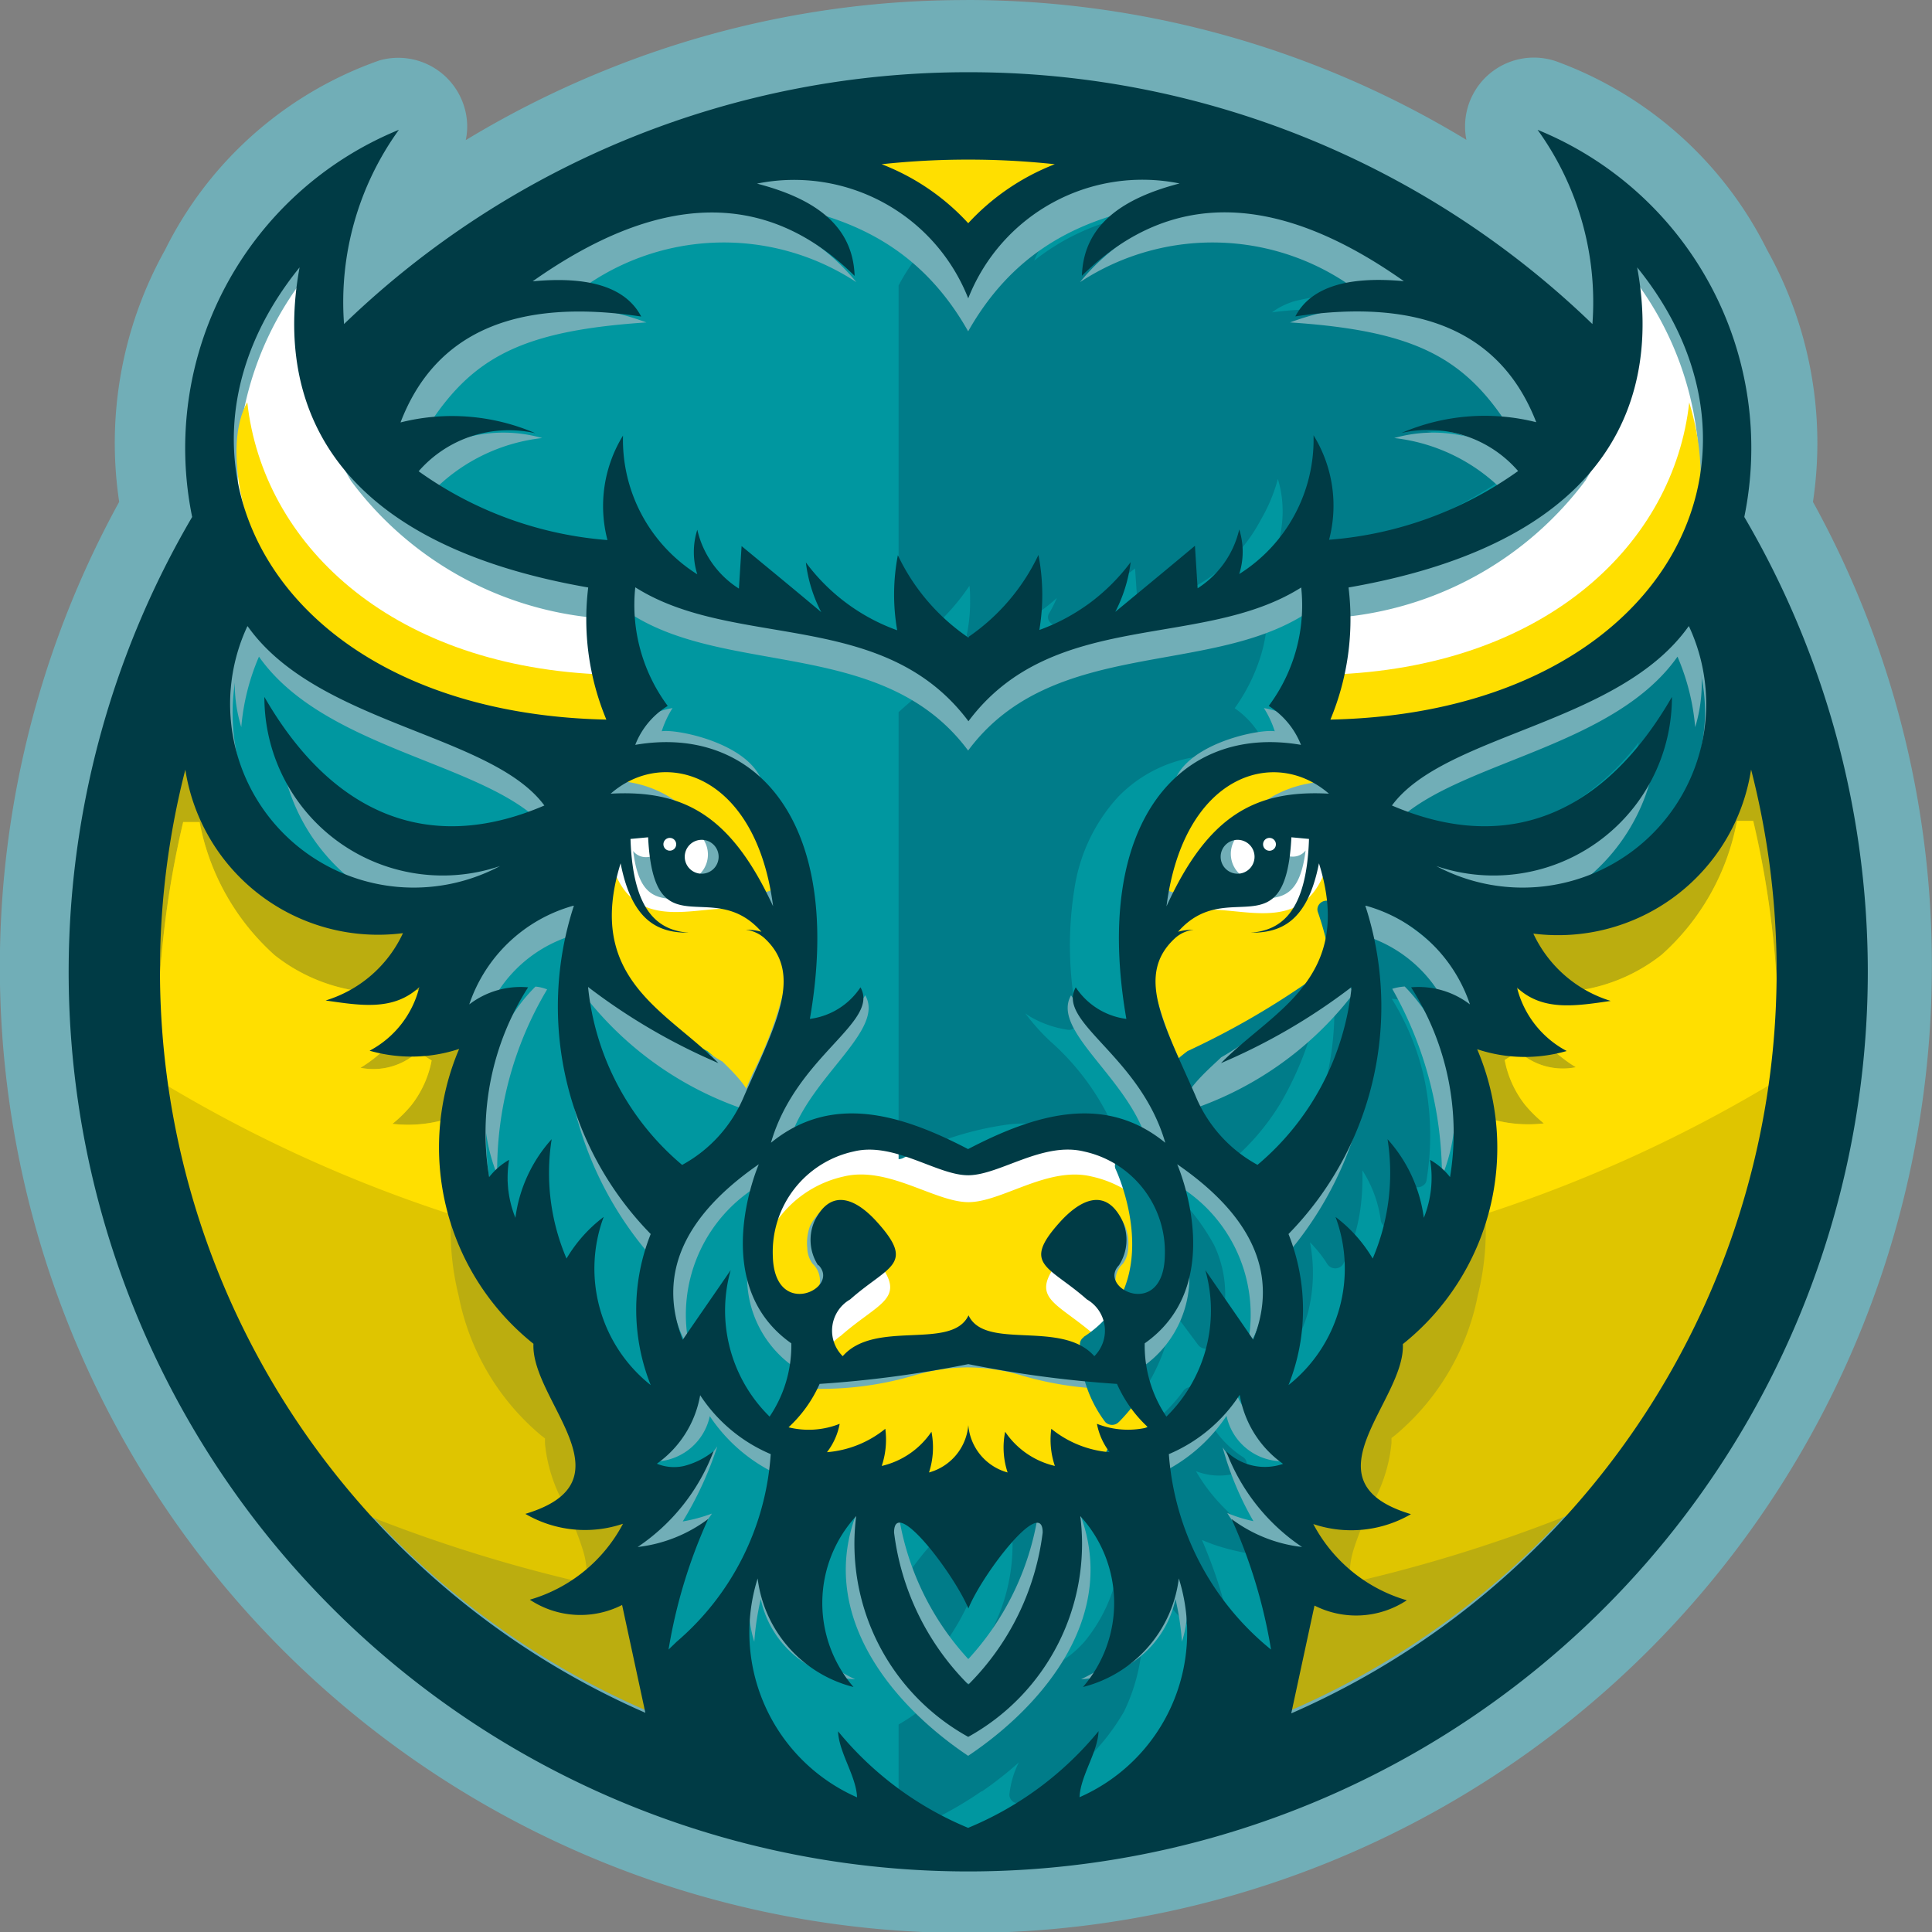
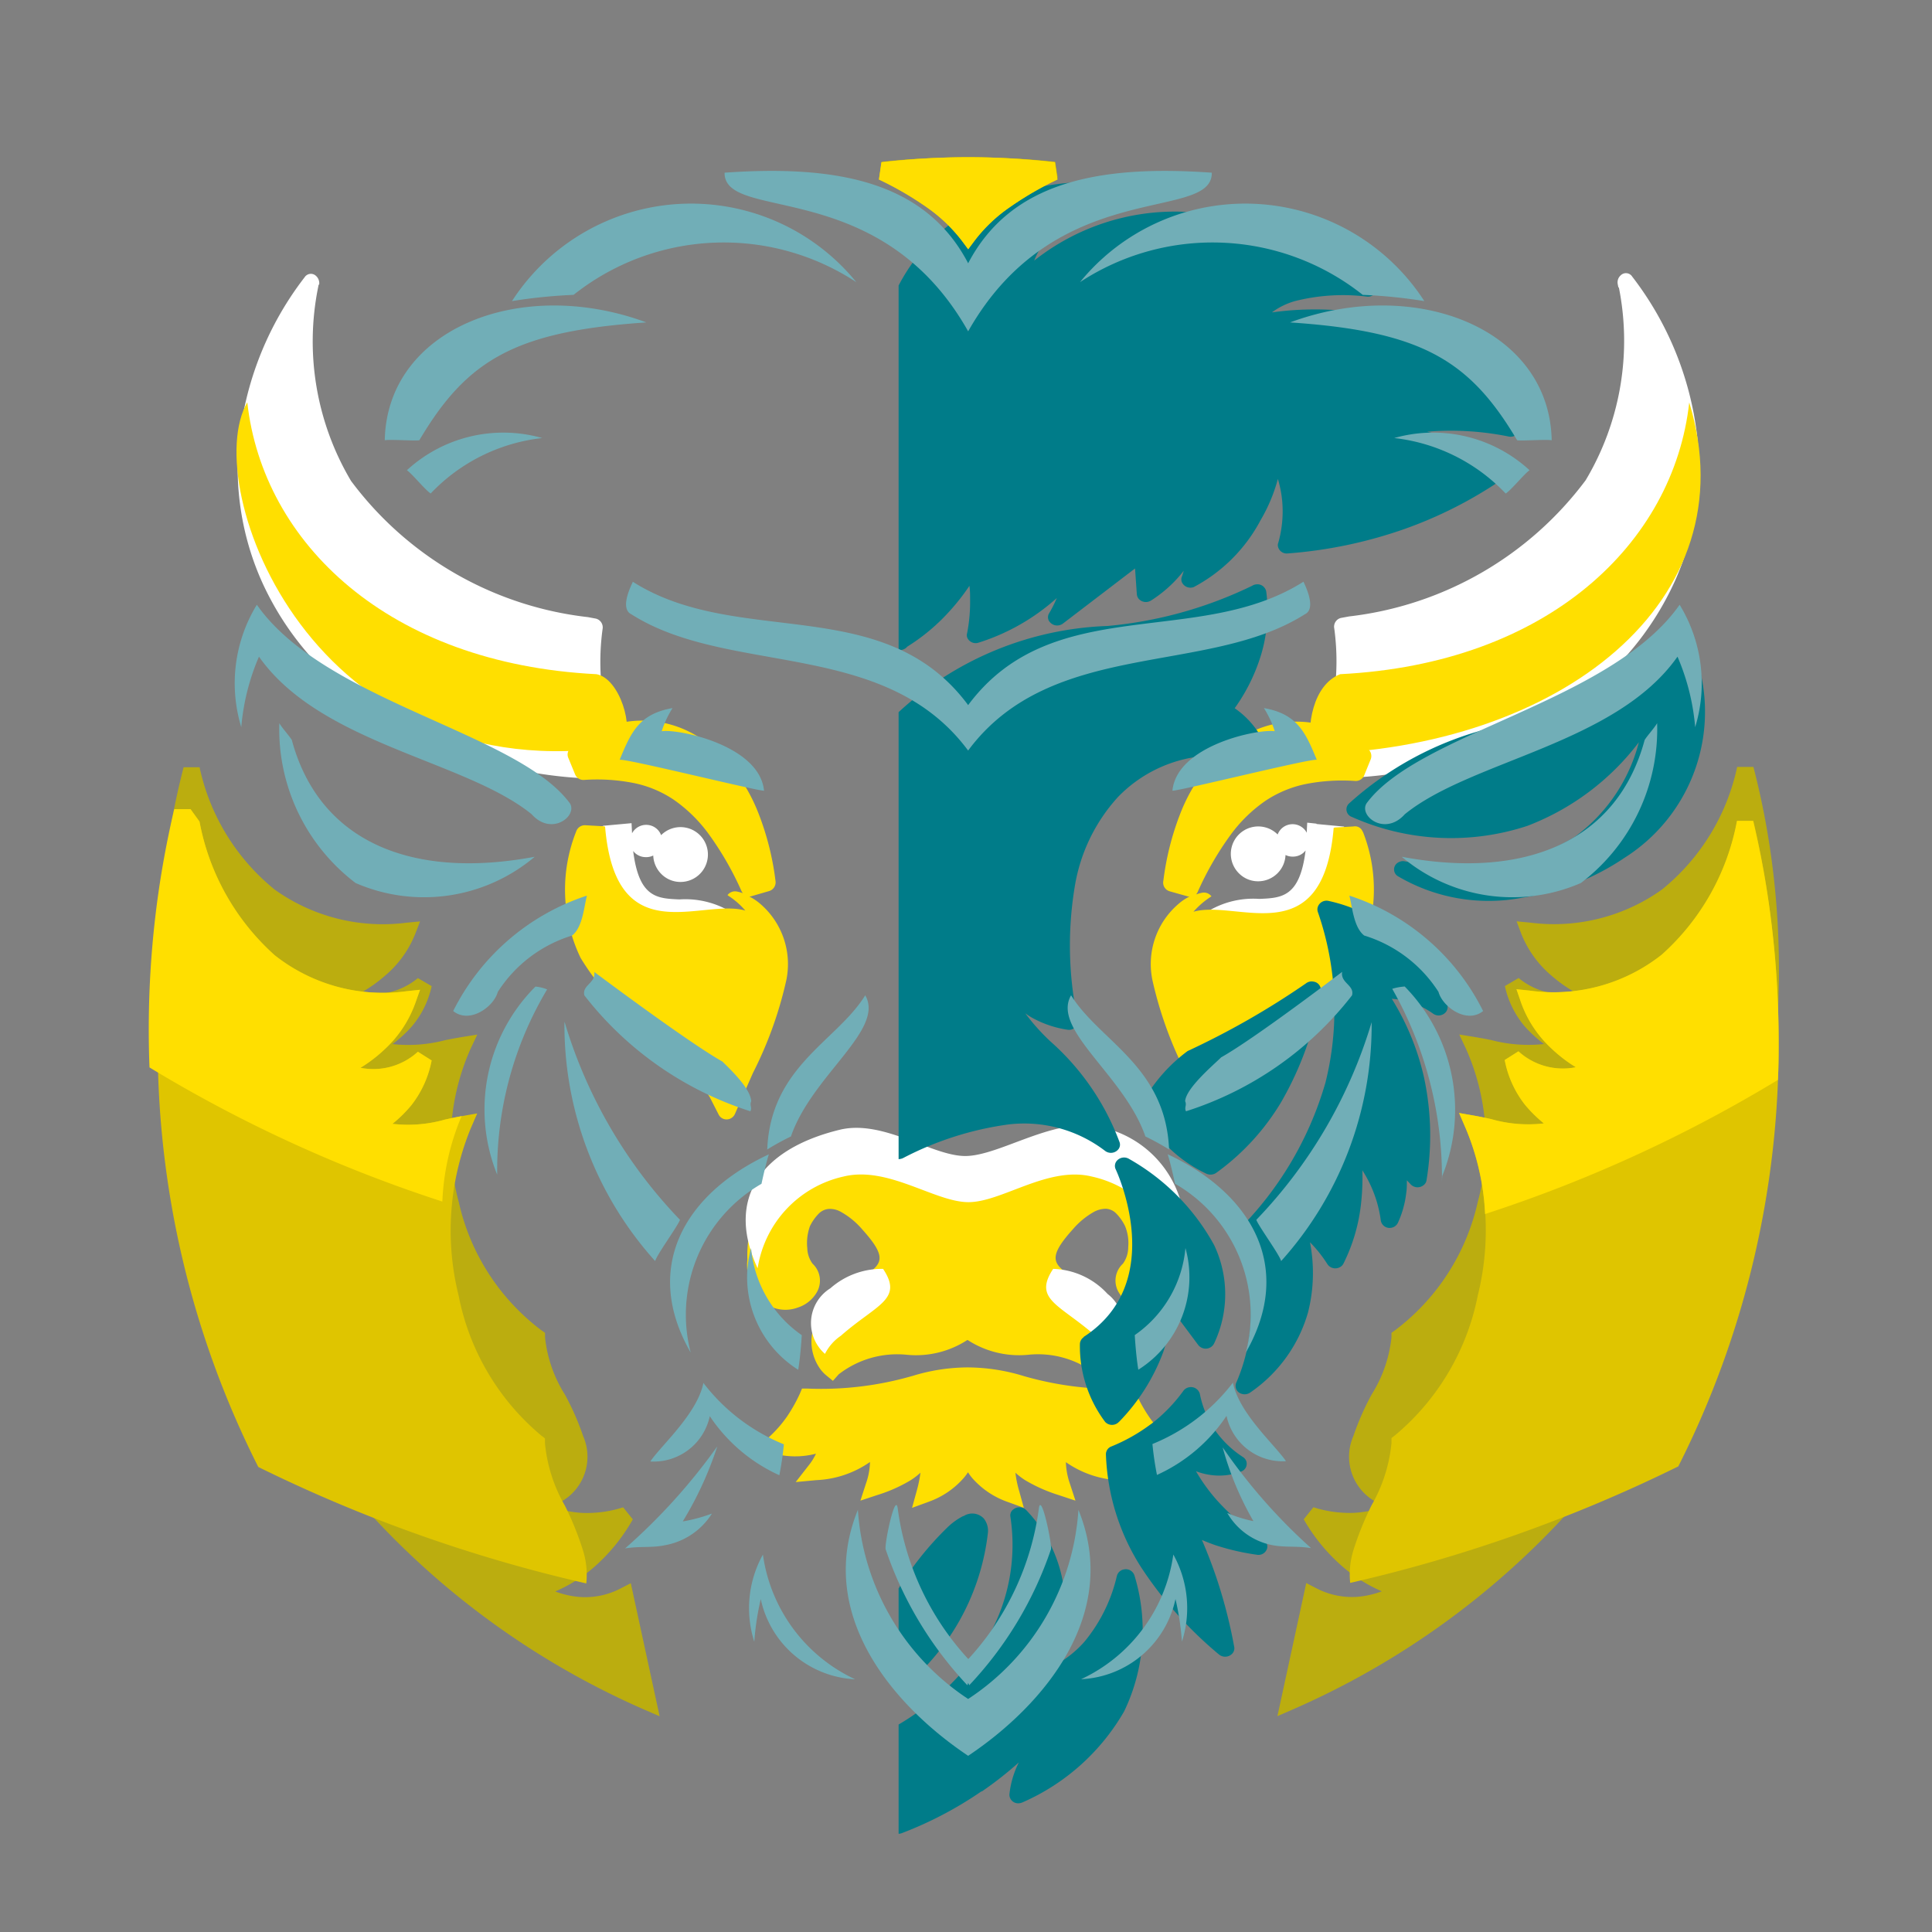
<svg xmlns="http://www.w3.org/2000/svg" width="26" height="26.004" viewBox="0 0 26 26.004">
  <rect x="0" y="0" width="26" height="26.004" fill="#808080" stroke="none" />
  <g transform="translate(-6.358 -6.079)">
    <g transform="translate(6.358 6.079)">
-       <path d="M42.89,29.31a12.953,12.953,0,0,1,6.734,1.882.926.926,0,0,1,1.208-1.057,5.137,5.137,0,0,1,2.839,2.539,5.328,5.328,0,0,1,.617,3.39,12.877,12.877,0,0,1,1.6,6.249h0a13,13,0,1,1-24.394-6.249,5.328,5.328,0,0,1,.617-3.39A5.1,5.1,0,0,1,35,30.122a.928.928,0,0,1,1.142.641.894.894,0,0,1,.016.433,13.034,13.034,0,0,1,1.875-.94,12.86,12.86,0,0,1,4.859-.945Z" transform="translate(-29.89 -29.31)" fill="#71aeb7" />
      <path d="M48.139,49.19l-.009.047a3.678,3.678,0,0,0,.444,2.6,4.626,4.626,0,0,0,3.188,1.833l.107.02a.122.122,0,0,1,.09.142,3.271,3.271,0,0,0,.007.93,5.305,5.305,0,0,0,.228.92.126.126,0,0,1-.066.156.107.107,0,0,1-.048.007,5.69,5.69,0,0,1-3.706-1.3,4,4,0,0,1-1-1.353,3.753,3.753,0,0,1-.325-1.6,4.326,4.326,0,0,1,.9-2.495.1.1,0,0,1,.156-.017.131.131,0,0,1,.039.121Zm17.491.048-.009-.048a.126.126,0,0,1,.039-.119.1.1,0,0,1,.156.017,4.33,4.33,0,0,1,.9,2.495,3.753,3.753,0,0,1-.325,1.6,4,4,0,0,1-1,1.353,5.68,5.68,0,0,1-3.706,1.3.086.086,0,0,1-.048-.007.126.126,0,0,1-.066-.156,5.306,5.306,0,0,0,.228-.92,3.271,3.271,0,0,0,.007-.93.121.121,0,0,1,.09-.142l.107-.02a4.639,4.639,0,0,0,3.186-1.833,3.663,3.663,0,0,0,.446-2.6Z" transform="translate(-43.85 -45.365)" fill="#fff" fill-rule="evenodd" />
      <path d="M51.817,64.589c.31.054.519.727.354.963-4.18.674-5.707-3.5-5.053-4.622.209,1.893,1.9,3.519,4.7,3.659Zm10.008,0c-.362.142-.461.689-.383,1.075,3.322-.076,5.9-2.046,5.081-4.732-.209,1.891-1.9,3.517-4.7,3.657Z" transform="translate(-43.79 -55.516)" fill="#ffdf00" fill-rule="evenodd" />
      <path d="M87.648,93.353l.371.035,0,.114c-.041,1.328-.585,1.5-1.155,1.483-.106,0-.212-.013-.315-.024a1.586,1.586,0,0,0-.516,0l-.125-.2a1.183,1.183,0,0,1,.971-.4c.3-.013.544-.022.622-.652l-.017.02a.215.215,0,0,1-.153.063.212.212,0,0,1-.1-.022.369.369,0,0,1-.369.354.362.362,0,0,1-.259-.108.369.369,0,1,1,.522-.522l0,0a.224.224,0,0,1,.048-.075.216.216,0,0,1,.306,0,.177.177,0,0,1,.037.052l.007-.136.123.013Zm-9.6.024.382-.035.007.136a.2.2,0,0,1,.037-.05.216.216,0,0,1,.306,0,.224.224,0,0,1,.048.075l0,0a.369.369,0,1,1,.261.63.362.362,0,0,1-.259-.108.371.371,0,0,1-.108-.248.21.21,0,0,1-.1.022.215.215,0,0,1-.153-.063l-.017-.02c.078.63.322.639.622.652a1.187,1.187,0,0,1,.971.4l-.125.2a1.489,1.489,0,0,0-.516,0c-.1.009-.209.02-.315.024-.57.019-1.114-.153-1.155-1.483l0-.114.11-.013Z" transform="translate(-69.931 -82.264)" fill="#fff" fill-rule="evenodd" />
      <path d="M86.547,89.192a2.117,2.117,0,0,1-.061,1.7,3.515,3.515,0,0,1-.939,1.017,2.99,2.99,0,0,0-.8.859L84.63,93a.123.123,0,0,1-.164.054.116.116,0,0,1-.056-.06l-.246-.557a5.292,5.292,0,0,1-.447-1.239,1.064,1.064,0,0,1,.348-1.03.645.645,0,0,1,.149-.1.105.105,0,0,1-.034-.006l-.231-.065a.121.121,0,0,1-.086-.142,3.731,3.731,0,0,1,.222-.889,2.358,2.358,0,0,1,.412-.695,1.746,1.746,0,0,1,.294-.272l.007,0a1.518,1.518,0,0,1,.33-.183,1.375,1.375,0,0,1,.348-.091,1.418,1.418,0,0,1,.773.119,1.579,1.579,0,0,1,.371.24.123.123,0,0,1,.03.145l-.084.207a.123.123,0,0,1-.119.076,2.554,2.554,0,0,0-.667.041,1.537,1.537,0,0,0-.54.224,1.951,1.951,0,0,0-.475.464,4.184,4.184,0,0,0-.44.764.132.132,0,0,1-.022.034.616.616,0,0,1,.078-.022.125.125,0,0,1,.129.048,1.094,1.094,0,0,0-.242.207c.587-.17,1.744.57,1.887-1.129a.105.105,0,0,1,.034-.006l.233-.013a.109.109,0,0,1,.125.076ZM80.48,96.521a2.542,2.542,0,0,1,.753-.117,2.6,2.6,0,0,1,.753.117,4.441,4.441,0,0,0,1.4.17h.078l.034.071a2.091,2.091,0,0,0,.173.307,1.509,1.509,0,0,0,.248.281l.164.147-.211.061a1.107,1.107,0,0,1-.592.009.766.766,0,0,0,.1.16l.173.222-.281-.026a1.358,1.358,0,0,1-.721-.244.98.98,0,0,0,.054.289l.075.229-.229-.076a2.1,2.1,0,0,1-.449-.2.933.933,0,0,1-.13-.1,1.457,1.457,0,0,0,.05.244l.063.229-.224-.082a1.127,1.127,0,0,1-.473-.322.688.688,0,0,1-.054-.075.7.7,0,0,1-.056.075,1.127,1.127,0,0,1-.473.322l-.224.082.063-.229a1.671,1.671,0,0,0,.05-.244.933.933,0,0,1-.13.1,2.016,2.016,0,0,1-.449.2l-.229.076.075-.231a.923.923,0,0,0,.054-.289,1.363,1.363,0,0,1-.721.244l-.279.026.173-.222a.765.765,0,0,0,.1-.16,1.106,1.106,0,0,1-.592-.009l-.211-.061.164-.147a1.637,1.637,0,0,0,.248-.281,2.112,2.112,0,0,0,.173-.307L79,96.689h.078a4.42,4.42,0,0,0,1.4-.168ZM79.071,94.79a.368.368,0,0,0,.071.218.312.312,0,0,1,.065.371.455.455,0,0,1-.265.22.477.477,0,0,1-.371-.017.65.65,0,0,1-.306-.63,1.6,1.6,0,0,1,.33-1.032,1.7,1.7,0,0,1,.937-.594,1.923,1.923,0,0,1,1.131.183,1.1,1.1,0,0,0,1.135,0,1.918,1.918,0,0,1,1.131-.183,1.708,1.708,0,0,1,.937.594,1.59,1.59,0,0,1,.33,1.032.658.658,0,0,1-.306.632.477.477,0,0,1-.371.017.471.471,0,0,1-.265-.222.309.309,0,0,1,.065-.371.379.379,0,0,0,.071-.22.6.6,0,0,0-.043-.287.635.635,0,0,0-.121-.171.209.209,0,0,0-.134-.061.342.342,0,0,0-.158.039,1.047,1.047,0,0,0-.287.235c-.279.309-.279.421-.153.537.048.043.116.093.19.149.1.073.211.156.333.265a.835.835,0,0,1,.16.151.639.639,0,0,1,.034.777.467.467,0,0,1-.082.088l-.091.075-.078-.088a1.273,1.273,0,0,0-.917-.263,1.272,1.272,0,0,1-.816-.2,1.269,1.269,0,0,1-.816.2,1.282,1.282,0,0,0-.917.263l-.078.088-.091-.075a.467.467,0,0,1-.082-.088.637.637,0,0,1-.116-.348.646.646,0,0,1,.149-.427.814.814,0,0,1,.164-.153c.121-.108.235-.19.332-.263a2.37,2.37,0,0,0,.19-.149c.127-.116.127-.227-.153-.537a1.047,1.047,0,0,0-.287-.235.3.3,0,0,0-.158-.039.214.214,0,0,0-.136.061.635.635,0,0,0-.121.171.676.676,0,0,0-.037.287Zm-3.178-6.725a1.551,1.551,0,0,1,.363-.235,1.418,1.418,0,0,1,.773-.119,1.457,1.457,0,0,1,.348.091,1.537,1.537,0,0,1,.335.188,1.813,1.813,0,0,1,.294.272,2.412,2.412,0,0,1,.414.7,3.745,3.745,0,0,1,.224.9.122.122,0,0,1-.088.132l-.231.067a.105.105,0,0,1-.034.006.709.709,0,0,1,.149.1,1.068,1.068,0,0,1,.348,1.03,5.3,5.3,0,0,1-.449,1.246l-.242.551a.123.123,0,0,1-.16.063.12.12,0,0,1-.061-.06l-.116-.227a2.974,2.974,0,0,0-.8-.857l-.006-.006a3.531,3.531,0,0,1-.933-1.013,2.117,2.117,0,0,1-.061-1.7.123.123,0,0,1,.127-.086l.233.013a.077.077,0,0,1,.03.006c.143,1.7,1.3.959,1.887,1.129A1.047,1.047,0,0,0,78,90.051l0-.006A.125.125,0,0,1,78.125,90a.643.643,0,0,1,.08.022.107.107,0,0,1-.024-.039,4.21,4.21,0,0,0-.436-.756,1.98,1.98,0,0,0-.473-.464,1.5,1.5,0,0,0-.54-.224,2.549,2.549,0,0,0-.667-.041.12.12,0,0,1-.119-.076l-.088-.214a.115.115,0,0,1,.035-.145Z" transform="translate(-68.207 -78.002)" fill="#ffdf00" fill-rule="evenodd" />
      <path d="M90.663,119.17a1.046,1.046,0,0,0-.71.261.551.551,0,0,0-.073.883.646.646,0,0,1,.214-.244c.481-.423.844-.486.568-.9Zm3.07,1.144a.537.537,0,0,0-.05-.807,1.034,1.034,0,0,0-.732-.337c-.274.414.089.477.568.9a.646.646,0,0,1,.214.244Zm.9-1.155a1.426,1.426,0,0,0-1.1-1.908c-.6-.1-1.3.391-1.753.4s-1.112-.5-1.706-.352c-1.043.255-1.541.915-1.1,1.863a1.5,1.5,0,0,1,1.157-1.235c.594-.145,1.217.337,1.669.345s1.075-.49,1.669-.345a1.494,1.494,0,0,1,1.159,1.233Z" transform="translate(-78.778 -102.094)" fill="#fff" fill-rule="evenodd" />
-       <path d="M57.6,64.121a4.517,4.517,0,0,1-.98.564.116.116,0,0,1-.083,0,4.437,4.437,0,0,1-.979-.564,4.563,4.563,0,0,1-.456-.39,1.355,1.355,0,0,1,.116.43.1.1,0,0,1-.014.062.112.112,0,0,1-.151.046,2.786,2.786,0,0,1-1.246-1.223,2.732,2.732,0,0,1-.128-1.826.111.111,0,0,1,.216,0,2.227,2.227,0,0,0,.4.887,1.331,1.331,0,0,0,.5.387,1.877,1.877,0,0,1-.26-.9,1.975,1.975,0,0,1,.471-1.247.111.111,0,0,1,.2.081,2.71,2.71,0,0,0,.262,1.6,3.377,3.377,0,0,0,1.111,1.2,3.363,3.363,0,0,0,1.111-1.2,2.71,2.71,0,0,0,.262-1.6.109.109,0,0,1,.043-.1.112.112,0,0,1,.157.019,1.976,1.976,0,0,1,.473,1.251,1.9,1.9,0,0,1-.26.9,1.314,1.314,0,0,0,.5-.387,2.236,2.236,0,0,0,.4-.881.114.114,0,0,1,.085-.089.111.111,0,0,1,.133.084,2.731,2.731,0,0,1-.128,1.826,2.786,2.786,0,0,1-1.246,1.223.125.125,0,0,1-.058.014.113.113,0,0,1-.107-.117,1.331,1.331,0,0,1,.116-.433,4.8,4.8,0,0,1-.454.388ZM51.618,53.249a9.771,9.771,0,0,0,1.453.912,2.222,2.222,0,0,1,.534.648l.065-.148.039.11a.115.115,0,0,1,0,.086,2.3,2.3,0,0,1-.374.577,1.7,1.7,0,0,1-.49.38.111.111,0,0,1-.119-.012,3.032,3.032,0,0,1-.795-.945,4.692,4.692,0,0,1-.492-1.5.111.111,0,0,1,.092-.129.117.117,0,0,1,.09.024Zm8.51.916a9.728,9.728,0,0,0,1.459-.914.1.1,0,0,1,.09-.024.112.112,0,0,1,.092.129,4.692,4.692,0,0,1-.492,1.5,3.1,3.1,0,0,1-.795.945.114.114,0,0,1-.119.012,1.725,1.725,0,0,1-.49-.38,2.3,2.3,0,0,1-.374-.577.107.107,0,0,1,0-.086l.039-.107.063.144a2.134,2.134,0,0,1,.531-.646Zm1.7.435a4.385,4.385,0,0,0-.087-2.313.116.116,0,0,1,0-.064.112.112,0,0,1,.136-.081,1.9,1.9,0,0,1,.916.527,2.744,2.744,0,0,1,.538.857.115.115,0,0,1-.014.112.109.109,0,0,1-.155.021.952.952,0,0,0-.34-.172l0,0a.962.962,0,0,0-.168-.029,3.627,3.627,0,0,1,.4,1.06,4.056,4.056,0,0,1,.031,1.38.107.107,0,0,1-.037.069.11.11,0,0,1-.157-.01l-.051-.058c0,.058,0,.117-.009.174a1.411,1.411,0,0,1-.1.39.114.114,0,0,1-.094.076.111.111,0,0,1-.123-.1,1.749,1.749,0,0,0-.148-.524c-.024-.052-.049-.1-.078-.151a3.469,3.469,0,0,1-.015.442,2.545,2.545,0,0,1-.216.813.108.108,0,0,1-.046.05.111.111,0,0,1-.151-.041,1.731,1.731,0,0,0-.2-.278l-.015-.017a2.362,2.362,0,0,1-.024.943,1.965,1.965,0,0,1-.7,1.074.112.112,0,0,1-.179-.125,2.592,2.592,0,0,0,.184-.938,2.868,2.868,0,0,0-.186-1,.111.111,0,0,1,.022-.113A4.716,4.716,0,0,0,61.826,54.6Zm-2.141,4.582a2.082,2.082,0,0,0,.395-.443.111.111,0,0,1,.075-.053.113.113,0,0,1,.131.089,1.389,1.389,0,0,0,.194.5,1.309,1.309,0,0,0,.332.347.112.112,0,0,1-.019.2.691.691,0,0,1-.388.043.737.737,0,0,1-.165-.048,2.392,2.392,0,0,0,.259.392,2.853,2.853,0,0,0,.572.529.116.116,0,0,1,.046.11.11.11,0,0,1-.128.093,2.74,2.74,0,0,1-.519-.132c-.053-.021-.106-.043-.157-.067.075.191.14.378.2.565a7.281,7.281,0,0,1,.2.871.112.112,0,0,1-.187.1,5.18,5.18,0,0,1-.962-1.182,3.213,3.213,0,0,1-.427-1.51.112.112,0,0,1,.066-.107,2.112,2.112,0,0,0,.485-.3Zm-5.771-3.433s-.659,1.515.393,2.259a.114.114,0,0,1,.048.093,1.817,1.817,0,0,1-.315,1.053.112.112,0,0,1-.157.012l-.012-.012a2.725,2.725,0,0,1-.543-.94,1.844,1.844,0,0,1-.082-.608l-.349.512a.111.111,0,0,1-.155.029A.12.12,0,0,1,52.7,58.1a1.675,1.675,0,0,1,0-1.319,2.867,2.867,0,0,1,1.045-1.16.11.11,0,0,1,.165.132Zm4.942,2.259c1.052-.746.395-2.256.393-2.259a.114.114,0,0,1,.012-.107.111.111,0,0,1,.155-.029,2.867,2.867,0,0,1,1.045,1.16,1.675,1.675,0,0,1,0,1.319.12.12,0,0,1-.041.052.11.11,0,0,1-.155-.029l-.349-.512a1.844,1.844,0,0,1-.082.608,2.721,2.721,0,0,1-.54.935l-.017.017a.109.109,0,0,1-.157-.012,1.817,1.817,0,0,1-.315-1.053.118.118,0,0,1,.048-.089Zm-2.276-9.231a.111.111,0,0,1-.1-.046,2.537,2.537,0,0,1-.533-.493,3.107,3.107,0,0,1-.231-.325c-.005.06-.007.12-.009.179a2.333,2.333,0,0,0,.037.457.113.113,0,0,1-.09.131.11.11,0,0,1-.058-.005,2.556,2.556,0,0,1-.739-.407,2.7,2.7,0,0,1-.221-.2c.027.072.058.139.09.2a.114.114,0,0,1-.049.151.11.11,0,0,1-.121-.014l-.887-.742-.022.347a.111.111,0,0,1-.117.1.108.108,0,0,1-.061-.024,1.634,1.634,0,0,1-.364-.347l-.036-.048a.553.553,0,0,0,.022.076.113.113,0,0,1-.066.144.111.111,0,0,1-.082,0,2.064,2.064,0,0,1-.817-.9,2.286,2.286,0,0,1-.213-.555,1.663,1.663,0,0,0,0,.864.113.113,0,0,1-.08.137.093.093,0,0,1-.037,0,5.168,5.168,0,0,1-1.4-.316,5.1,5.1,0,0,1-1.157-.624.114.114,0,0,1-.027-.156l.01-.014a1.6,1.6,0,0,1,.717-.488,1.382,1.382,0,0,1,.145-.04L50,45.827a3.264,3.264,0,0,0-.916.07.112.112,0,0,1-.131-.088.108.108,0,0,1,.005-.062,2.223,2.223,0,0,1,1.2-1.314,3.56,3.56,0,0,1,1.835-.208.852.852,0,0,0-.279-.151,2.208,2.208,0,0,0-.89-.062.111.111,0,0,1-.121-.1.114.114,0,0,1,.046-.1,4.408,4.408,0,0,1,2.349-.94,2.625,2.625,0,0,1,1.816.658.939.939,0,0,0-.281-.412,2.144,2.144,0,0,0-.877-.412.113.113,0,0,1,.02-.222,3.36,3.36,0,0,1,1.7.249,2.362,2.362,0,0,1,1.1,1.127,2.362,2.362,0,0,1,1.1-1.127,3.36,3.36,0,0,1,1.7-.249.113.113,0,0,1,.1.12.111.111,0,0,1-.092.1,2.166,2.166,0,0,0-.87.409.954.954,0,0,0-.281.412,2.633,2.633,0,0,1,1.816-.658,4.394,4.394,0,0,1,2.349.94.114.114,0,0,1,.027.156.108.108,0,0,1-.107.046,2.206,2.206,0,0,0-.883.062.852.852,0,0,0-.279.151A3.56,3.56,0,0,1,63,44.432a2.223,2.223,0,0,1,1.2,1.314.113.113,0,0,1-.065.146.115.115,0,0,1-.068,0,3.278,3.278,0,0,0-.909-.069l-.083.007c.049.012.1.024.145.04a1.594,1.594,0,0,1,.72.491.111.111,0,0,1-.012.158l0,.009a5.035,5.035,0,0,1-1.157.624,5.168,5.168,0,0,1-1.4.316.113.113,0,0,1-.121-.1.1.1,0,0,1,.005-.045,1.7,1.7,0,0,0,.049-.539,1.617,1.617,0,0,0-.054-.318,2.357,2.357,0,0,1-.213.555,2.074,2.074,0,0,1-.82.9.112.112,0,0,1-.145-.064.106.106,0,0,1,0-.079c.009-.024.015-.05.022-.076l-.036.048a1.634,1.634,0,0,1-.369.35.111.111,0,0,1-.155-.026.121.121,0,0,1-.02-.058l-.022-.347-.887.742a.11.11,0,0,1-.157-.015.112.112,0,0,1-.01-.129,1.9,1.9,0,0,0,.087-.2,2.7,2.7,0,0,1-.221.2,2.557,2.557,0,0,1-.739.407.111.111,0,0,1-.145-.131,2.426,2.426,0,0,0,.036-.454c0-.058,0-.117-.009-.179a2.874,2.874,0,0,1-.231.325,2.492,2.492,0,0,1-.533.493.112.112,0,0,1-.09.046l-.005,0Zm-4.456.05a2.249,2.249,0,0,1-.063-.845.1.1,0,0,1,.017-.048.11.11,0,0,1,.153-.034,4.759,4.759,0,0,0,1.78.545,3.821,3.821,0,0,1,2.57,1.16,3.818,3.818,0,0,1,2.57-1.16A4.78,4.78,0,0,0,60.93,47.9a.109.109,0,0,1,.051-.019.111.111,0,0,1,.123.1,2.244,2.244,0,0,1-.063.845,2.561,2.561,0,0,1-.325.722,1.131,1.131,0,0,1,.2.194,1.28,1.28,0,0,1,.182.313.108.108,0,0,1,.007.062.112.112,0,0,1-.129.093,2.112,2.112,0,0,0-.727-.007,1.63,1.63,0,0,0-.962.539,2.438,2.438,0,0,0-.534,1.223,5.286,5.286,0,0,0,.039,1.78.153.153,0,0,1,0,.04.111.111,0,0,1-.129.089,1.217,1.217,0,0,1-.424-.156,1.123,1.123,0,0,1-.094-.064,2.732,2.732,0,0,0,.306.375,3.4,3.4,0,0,1,.851,1.352.109.109,0,0,1-.019.11.11.11,0,0,1-.157.015,1.535,1.535,0,0,0-1.188-.357,3.7,3.7,0,0,0-1.3.452.11.11,0,0,1-.111,0,3.731,3.731,0,0,0-1.3-.455,1.55,1.55,0,0,0-1.188.357.112.112,0,0,1-.179-.119,3.381,3.381,0,0,1,.853-1.361,2.739,2.739,0,0,0,.308-.375,1.128,1.128,0,0,1-.094.064,1.246,1.246,0,0,1-.42.155.117.117,0,0,1-.043,0,.113.113,0,0,1-.092-.131,5.286,5.286,0,0,0,.039-1.78,2.46,2.46,0,0,0-.534-1.223,1.634,1.634,0,0,0-.962-.539,2.112,2.112,0,0,0-.727.007.108.108,0,0,1-.061-.007.114.114,0,0,1-.06-.148,1.29,1.29,0,0,1,.182-.313,1.132,1.132,0,0,1,.2-.194,2.539,2.539,0,0,1-.323-.715l0-.005Zm-5.319,1.6a2.7,2.7,0,0,1,.126-1.953.107.107,0,0,1,.039-.048.109.109,0,0,1,.155.027,4.69,4.69,0,0,0,2.19,1.368,3.974,3.974,0,0,1,1.733,1.017.171.171,0,0,1,.019.029.113.113,0,0,1-.058.148,2.755,2.755,0,0,1-2.158.12,3.158,3.158,0,0,1-1.372-1.125,2.3,2.3,0,0,0,.8,1.28,2.437,2.437,0,0,0,1.84.361c.077-.01.155-.022.237-.038a.11.11,0,0,1,.116.043.112.112,0,0,1-.026.156,2.037,2.037,0,0,1-1.533.289,2.926,2.926,0,0,1-1.256-.538,2.419,2.419,0,0,1-.848-1.136Zm19.424-1.955a2.7,2.7,0,0,1,.126,1.953,2.431,2.431,0,0,1-.848,1.136,2.914,2.914,0,0,1-1.256.538,2.039,2.039,0,0,1-1.533-.289.113.113,0,0,1-.026-.156.11.11,0,0,1,.116-.043c.08.015.16.027.237.038a2.437,2.437,0,0,0,1.84-.361,2.293,2.293,0,0,0,.8-1.28,3.158,3.158,0,0,1-1.372,1.125,2.755,2.755,0,0,1-2.158-.12.112.112,0,0,1-.058-.148.122.122,0,0,1,.019-.029,3.964,3.964,0,0,1,1.733-1.017,4.69,4.69,0,0,0,2.19-1.368.11.11,0,0,1,.155-.027.1.1,0,0,1,.039.048ZM51.463,52.287a4.385,4.385,0,0,0-.087,2.313,4.651,4.651,0,0,0,1.082,1.966.112.112,0,0,1,.022.113,2.907,2.907,0,0,0-.186,1,2.591,2.591,0,0,0,.184.938.112.112,0,0,1-.179.125,1.949,1.949,0,0,1-.7-1.074,2.394,2.394,0,0,1-.024-.943l-.015.017a1.543,1.543,0,0,0-.2.278.111.111,0,0,1-.151.041.117.117,0,0,1-.046-.05,2.5,2.5,0,0,1-.216-.813,3.459,3.459,0,0,1-.015-.442c-.029.05-.054.1-.078.151a1.668,1.668,0,0,0-.148.524.113.113,0,0,1-.124.1.109.109,0,0,1-.092-.076,1.442,1.442,0,0,1-.1-.39,1.463,1.463,0,0,1-.009-.174l-.051.057a.11.11,0,0,1-.157.01.113.113,0,0,1-.036-.069,4.056,4.056,0,0,1,.031-1.38,3.641,3.641,0,0,1,.395-1.06,1.153,1.153,0,0,0-.168.029l0,0a.951.951,0,0,0-.34.172.111.111,0,0,1-.168-.132,2.764,2.764,0,0,1,.538-.857,1.9,1.9,0,0,1,.916-.527.112.112,0,0,1,.136.081.173.173,0,0,1-.007.067Zm1.656,6.446a1.973,1.973,0,0,0,.887.746.112.112,0,0,1,.066.107,3.219,3.219,0,0,1-.427,1.51,5.135,5.135,0,0,1-.962,1.182.11.11,0,0,1-.158-.005.109.109,0,0,1-.027-.1,7.143,7.143,0,0,1,.2-.868c.056-.187.121-.375.194-.565a2.4,2.4,0,0,1-.676.2.112.112,0,0,1-.128-.093.109.109,0,0,1,.046-.108,2.952,2.952,0,0,0,.572-.529,2.468,2.468,0,0,0,.259-.392.838.838,0,0,1-.165.048.69.69,0,0,1-.388-.043.113.113,0,0,1-.063-.146.1.1,0,0,1,.044-.053,1.309,1.309,0,0,0,.332-.347,1.389,1.389,0,0,0,.194-.5.112.112,0,0,1,.131-.089.1.1,0,0,1,.07.045Zm3.259,3.847a3.253,3.253,0,0,1-.9-1.95.289.289,0,0,1,.051-.182.182.182,0,0,1,.248-.033.9.9,0,0,1,.2.156,4.128,4.128,0,0,1,.6.821,4.178,4.178,0,0,1,.6-.821.831.831,0,0,1,.194-.153l.007,0a.183.183,0,0,1,.248.033.286.286,0,0,1,.051.182,3.253,3.253,0,0,1-.9,1.95l-.112.148a.147.147,0,0,1-.022.024.112.112,0,0,1-.157-.021l-.116-.151Z" transform="translate(-43.551 -40.016)" fill="#0097a0" fill-rule="evenodd" />
      <path d="M105.978,64.121a5.081,5.081,0,0,1-1.073.564.138.138,0,0,1-.045.009V63.224a3.5,3.5,0,0,0,1.217-1.2,2.507,2.507,0,0,0,.287-1.6.1.1,0,0,1,.047-.1.131.131,0,0,1,.171.019,1.878,1.878,0,0,1,.518,1.251,1.775,1.775,0,0,1-.285.9,1.429,1.429,0,0,0,.548-.387,2.15,2.15,0,0,0,.434-.881.119.119,0,0,1,.093-.089.122.122,0,0,1,.145.084,2.514,2.514,0,0,1-.14,1.826,2.935,2.935,0,0,1-1.364,1.223.148.148,0,0,1-.063.014.117.117,0,0,1-.117-.117,1.241,1.241,0,0,1,.127-.433,4.921,4.921,0,0,1-.5.392Zm-1.118-1.347V61.393a4.22,4.22,0,0,1,.656-.821.9.9,0,0,1,.212-.153l.007,0a.213.213,0,0,1,.272.033.269.269,0,0,1,.056.182,3.137,3.137,0,0,1-.98,1.95l-.123.148a.154.154,0,0,1-.024.024.14.14,0,0,1-.076.022Zm0-7.158V49.6a4.366,4.366,0,0,1,2.813-1.16,5.6,5.6,0,0,0,1.945-.541.126.126,0,0,1,.056-.019.12.12,0,0,1,.134.1,2.057,2.057,0,0,1-.069.845,2.459,2.459,0,0,1-.356.722,1.2,1.2,0,0,1,.218.194,1.26,1.26,0,0,1,.2.313.1.1,0,0,1,.007.062.122.122,0,0,1-.142.093,2.528,2.528,0,0,0-.8-.007,1.834,1.834,0,0,0-1.053.539,2.343,2.343,0,0,0-.585,1.223,4.836,4.836,0,0,0,.043,1.78.141.141,0,0,1,0,.04.122.122,0,0,1-.142.089,1.414,1.414,0,0,1-.464-.156c-.035-.019-.069-.041-.1-.064a2.8,2.8,0,0,0,.335.375,3.384,3.384,0,0,1,.931,1.352.1.1,0,0,1-.02.11.129.129,0,0,1-.171.015,1.792,1.792,0,0,0-1.3-.357,4.311,4.311,0,0,0-1.418.452.145.145,0,0,1-.065.015Zm0-6.84V43.858a2.482,2.482,0,0,1,1.205-1.127,3.993,3.993,0,0,1,1.865-.249.117.117,0,0,1,.114.12.115.115,0,0,1-.1.1,2.474,2.474,0,0,0-.952.409.955.955,0,0,0-.307.412,3.052,3.052,0,0,1,1.988-.658,5.079,5.079,0,0,1,2.571.94.107.107,0,0,1,.03.156.124.124,0,0,1-.117.046,2.635,2.635,0,0,0-.967.062.963.963,0,0,0-.306.151,4.238,4.238,0,0,1,2.008.208,2.313,2.313,0,0,1,1.312,1.314.111.111,0,0,1-.071.146.137.137,0,0,1-.075,0,3.918,3.918,0,0,0-.995-.069l-.091.007c.054.012.106.024.158.04a1.76,1.76,0,0,1,.788.491.1.1,0,0,1-.013.158l-.007.009a5.7,5.7,0,0,1-1.267.624,6.113,6.113,0,0,1-1.535.316.12.12,0,0,1-.132-.1.09.09,0,0,1,.006-.045,1.56,1.56,0,0,0,.054-.539,1.492,1.492,0,0,0-.06-.318,2.238,2.238,0,0,1-.233.555,2.163,2.163,0,0,1-.9.9.127.127,0,0,1-.158-.064.1.1,0,0,1,0-.079c.009-.024.017-.05.024-.076l-.039.048a1.733,1.733,0,0,1-.4.351.129.129,0,0,1-.17-.026.114.114,0,0,1-.022-.058l-.024-.347-.971.742a.129.129,0,0,1-.171-.015.1.1,0,0,1-.011-.129,1.816,1.816,0,0,0,.1-.2,2.859,2.859,0,0,1-1.051.6.123.123,0,0,1-.155-.069.1.1,0,0,1,0-.062,2.221,2.221,0,0,0,.039-.454c0-.058,0-.117-.009-.179a2.894,2.894,0,0,1-.253.325,2.651,2.651,0,0,1-.583.493.127.127,0,0,1-.1.046l-.006,0Zm3.882,5.388a10.83,10.83,0,0,0,1.6-.914.123.123,0,0,1,.1-.024.114.114,0,0,1,.1.129,4.419,4.419,0,0,1-.538,1.5,3.19,3.19,0,0,1-.87.945.135.135,0,0,1-.13.012,1.877,1.877,0,0,1-.537-.38,2.293,2.293,0,0,1-.41-.577.1.1,0,0,1,0-.086l.043-.107.069.144a2.188,2.188,0,0,1,.581-.646Zm1.859.435a4.021,4.021,0,0,0-.1-2.313.106.106,0,0,1,0-.064.124.124,0,0,1,.149-.081,2.128,2.128,0,0,1,1,.527,2.723,2.723,0,0,1,.589.857.107.107,0,0,1-.015.112.127.127,0,0,1-.17.021,1.082,1.082,0,0,0-.373-.172l0,0a1.144,1.144,0,0,0-.184-.029,3.438,3.438,0,0,1,.434,1.06,3.711,3.711,0,0,1,.034,1.38.1.1,0,0,1-.041.069.128.128,0,0,1-.171-.01L111.7,55.9c0,.058,0,.117-.009.174a1.313,1.313,0,0,1-.108.39.122.122,0,0,1-.1.076.12.12,0,0,1-.134-.1,1.635,1.635,0,0,0-.162-.524c-.026-.052-.054-.1-.086-.151a3.172,3.172,0,0,1-.017.442,2.374,2.374,0,0,1-.237.813.112.112,0,0,1-.05.05.128.128,0,0,1-.166-.041,1.743,1.743,0,0,0-.218-.278l-.017-.017a2.163,2.163,0,0,1-.026.943,1.958,1.958,0,0,1-.771,1.074.132.132,0,0,1-.127.021.11.11,0,0,1-.069-.146,2.4,2.4,0,0,0,.2-.938,2.649,2.649,0,0,0-.2-1,.1.1,0,0,1,.024-.113A4.611,4.611,0,0,0,110.6,54.6Zm-2.344,4.582a2.158,2.158,0,0,0,.432-.443.121.121,0,0,1,.082-.053.124.124,0,0,1,.143.089,1.321,1.321,0,0,0,.212.5,1.369,1.369,0,0,0,.363.347.116.116,0,0,1,.048.053.111.111,0,0,1-.069.146.823.823,0,0,1-.425.043.865.865,0,0,1-.181-.048,2.387,2.387,0,0,0,.283.392,3.035,3.035,0,0,0,.626.529.111.111,0,0,1,.05.11.12.12,0,0,1-.14.093,3.231,3.231,0,0,1-.568-.132c-.058-.021-.116-.043-.171-.067.082.191.153.378.214.565a6.754,6.754,0,0,1,.22.871.105.105,0,0,1-.032.1.131.131,0,0,1-.173.005,5.3,5.3,0,0,1-1.053-1.182,3.009,3.009,0,0,1-.468-1.51.112.112,0,0,1,.073-.107,2.361,2.361,0,0,0,.531-.3Zm-.907-1.173c1.151-.746.432-2.256.43-2.259a.106.106,0,0,1,.013-.107.129.129,0,0,1,.17-.029,2.969,2.969,0,0,1,1.144,1.16,1.543,1.543,0,0,1,0,1.32.122.122,0,0,1-.045.052.127.127,0,0,1-.17-.029l-.382-.512a1.7,1.7,0,0,1-.089.608,2.674,2.674,0,0,1-.591.935l-.019.017a.127.127,0,0,1-.171-.012A1.7,1.7,0,0,1,107.3,58.1a.115.115,0,0,1,.052-.089Zm8.072-9.539a2.325,2.325,0,0,1-.79,3.089,3.352,3.352,0,0,1-1.375.538,2.406,2.406,0,0,1-1.679-.289.107.107,0,0,1-.028-.156.127.127,0,0,1,.127-.043c.088.015.175.027.259.038a2.873,2.873,0,0,0,2.014-.361,2.279,2.279,0,0,0,.872-1.28,3.413,3.413,0,0,1-1.5,1.125,3.278,3.278,0,0,1-2.362-.12.108.108,0,0,1-.063-.148.122.122,0,0,1,.02-.029,4.436,4.436,0,0,1,1.9-1.017,5.221,5.221,0,0,0,2.4-1.368.127.127,0,0,1,.17-.027.1.1,0,0,1,.043.048Z" transform="translate(-92.767 -40.016)" fill="#007c89" fill-rule="evenodd" />
      <path d="M56.633,62.223a3.311,3.311,0,0,1-1.484-2.545c-.568,1.392.453,2.62,1.484,3.31,1.031-.69,2.052-1.918,1.484-3.31a3.3,3.3,0,0,1-1.484,2.545Zm0-19.321c.579-1.106,1.778-1.325,3.279-1.219.007.675-2.093.038-3.279,2.135-1.184-2.1-3.284-1.461-3.278-2.135,1.5-.106,2.7.111,3.278,1.219Zm0,6.557c1.121-1.51,3.218-1,4.532-1.834.17-.082-.019-.428-.019-.438-1.419.9-3.378.134-4.513,1.661C55.5,47.32,53.54,48.09,52.12,47.188c0,.012-.191.356-.019.438,1.314.836,3.41.322,4.532,1.834Zm0,12.546.015.033a5,5,0,0,0,1.1-1.831c.012-.087-.133-.771-.163-.55a3.716,3.716,0,0,1-.95,2.029,3.709,3.709,0,0,1-.95-2.029c-.032-.221-.177.462-.163.55a5.026,5.026,0,0,0,1.1,1.831l.012-.033Zm1.52-.048a2.184,2.184,0,0,0,1.241-1.678,1.484,1.484,0,0,1,.116,1.173,3.642,3.642,0,0,0-.087-.574,1.365,1.365,0,0,1-1.27,1.079Zm3.514-9.52s-1.166.891-1.629,1.151c-.1.1-.473.413-.485.591.026.053-.015.086.012.135a4.589,4.589,0,0,0,2.234-1.56c.036-.139-.158-.164-.133-.317Zm-2.35,2.452s.039.115.1.4a2.032,2.032,0,0,1,.953,2.271c.657-1.146.078-2.142-1.053-2.668Zm.24,1.267a1.6,1.6,0,0,1-.682,1.17s.015.269.048.466a1.471,1.471,0,0,0,.635-1.635ZM63.868,46c.077-.05.245-.26.32-.313a1.916,1.916,0,0,0-1.821-.433,2.444,2.444,0,0,1,1.5.747Zm.153-.716c.063.01.4-.014.465,0-.029-1.5-1.826-2.213-3.521-1.586,1.772.118,2.418.509,3.056,1.586Zm-2.078-1.957a7.1,7.1,0,0,1,.829.084,2.869,2.869,0,0,0-4.634-.255,3.249,3.249,0,0,1,3.805.171Zm-.619,6.257c-.094-.017-1.852.421-1.942.416.06-.615,1.166-.836,1.377-.8a1.336,1.336,0,0,0-.146-.312c.451.079.56.329.711.694Zm-1.983,5.247a3.331,3.331,0,0,0-.323-.178c-.282-.822-1.268-1.435-1-1.9.381.617,1.275.954,1.319,2.079Zm6.867-7.333a2.025,2.025,0,0,1,.209,1.647,3.045,3.045,0,0,0-.238-.949c-.829,1.178-2.774,1.394-3.669,2.12-.267.3-.619.027-.517-.144.7-.957,3.295-1.363,4.215-2.675Zm-1.329,3.744a2.309,2.309,0,0,1-2.411-.353c1.654.31,2.9-.2,3.269-1.572.036-.058.133-.164.168-.226a2.6,2.6,0,0,1-1.026,2.151Zm-3.116.173c.039.134.054.421.2.534a1.819,1.819,0,0,1,1,.759c.053.2.379.435.6.257a3.076,3.076,0,0,0-1.79-1.55Zm.3,1.7a6.535,6.535,0,0,1-1.552,2.66c.034.091.31.466.334.555a4.75,4.75,0,0,0,1.218-3.214Zm.95,2.07a2.371,2.371,0,0,0-.505-2.55.742.742,0,0,0-.168.031,5.137,5.137,0,0,1,.669,2.6ZM60.2,57.961a2.594,2.594,0,0,1-1.087.831,4.079,4.079,0,0,0,.061.416,2.228,2.228,0,0,0,.936-.795.772.772,0,0,0,.8.61c-.14-.211-.635-.644-.715-1.062Zm.512,2.189c.18.038.334.01.536.043a7.552,7.552,0,0,1-1.19-1.356,4.173,4.173,0,0,0,.414.993,1.823,1.823,0,0,1-.352-.11.9.9,0,0,0,.592.43Zm-5.6,1.808a2.184,2.184,0,0,1-1.241-1.678,1.484,1.484,0,0,0-.116,1.173,3.642,3.642,0,0,1,.087-.574,1.367,1.367,0,0,0,1.27,1.079ZM51.6,52.438s1.263.947,1.726,1.207c.1.1.376.356.388.534-.026.053.015.086-.012.135a4.589,4.589,0,0,1-2.234-1.56c-.034-.139.158-.164.133-.317Zm2.352,2.452s-.039.115-.1.4a2.032,2.032,0,0,0-.953,2.271c-.659-1.146-.078-2.142,1.053-2.668Zm-.24,1.267a1.6,1.6,0,0,0,.682,1.17s-.015.269-.048.466a1.471,1.471,0,0,1-.635-1.635ZM49.4,46c-.077-.05-.245-.26-.32-.313a1.916,1.916,0,0,1,1.821-.433A2.44,2.44,0,0,0,49.4,46Zm-.153-.716c-.063.01-.4-.014-.465,0,.029-1.5,1.826-2.213,3.521-1.586-1.772.118-2.418.509-3.056,1.586Zm2.076-1.957a7.1,7.1,0,0,0-.829.084,2.869,2.869,0,0,1,4.634-.255,3.249,3.249,0,0,0-3.805.171Zm.621,6.257c.094-.017,1.852.421,1.942.416-.06-.615-1.166-.836-1.377-.8a1.336,1.336,0,0,1,.146-.312c-.453.079-.56.329-.711.694Zm1.981,5.247a3.332,3.332,0,0,1,.323-.178c.282-.822,1.268-1.435,1-1.9-.379.617-1.275.954-1.319,2.079Zm-6.865-7.333a2.025,2.025,0,0,0-.209,1.647,3.045,3.045,0,0,1,.238-.949c.829,1.178,2.774,1.394,3.669,2.12.267.3.618.027.517-.144-.7-.957-3.295-1.363-4.215-2.675Zm1.329,3.744a2.309,2.309,0,0,0,2.411-.353c-1.654.31-2.9-.2-3.269-1.572-.036-.058-.133-.164-.168-.226a2.6,2.6,0,0,0,1.026,2.151Zm3.114.173c-.039.134-.054.421-.2.534a1.819,1.819,0,0,0-1,.759c-.053.2-.379.435-.6.257a3.086,3.086,0,0,1,1.79-1.55Zm-.3,1.7a6.534,6.534,0,0,0,1.552,2.66c-.034.091-.31.466-.334.555A4.75,4.75,0,0,1,51.2,53.115Zm-.909,2.05a2.338,2.338,0,0,1,.516-2.529.554.554,0,0,1,.157.038,4.753,4.753,0,0,0-.672,2.492Zm2.772,2.8a2.594,2.594,0,0,0,1.087.831,4.08,4.08,0,0,1-.061.416,2.228,2.228,0,0,1-.936-.795.772.772,0,0,1-.8.61c.14-.211.635-.644.715-1.062Zm-.514,2.189c-.18.038-.334.01-.536.043a7.989,7.989,0,0,0,1.241-1.373,4.776,4.776,0,0,1-.465,1.01,2.183,2.183,0,0,0,.393-.106.943.943,0,0,1-.633.426Z" transform="translate(-43.604 -39.359)" fill="#71aeb7" fill-rule="evenodd" />
      <path d="M41.851,48.876a2.9,2.9,0,0,0,1.012,1.65,2.5,2.5,0,0,0,1.776.445l.18-.017-.065.168a1.432,1.432,0,0,1-.41.566,1.948,1.948,0,0,1-.326.229.943.943,0,0,0,.772-.2l.185.108a1.244,1.244,0,0,1-.271.547,1.672,1.672,0,0,1-.256.233,1.962,1.962,0,0,0,.709-.053c.07-.014.139-.027.221-.041l.211-.034-.091.193a3.08,3.08,0,0,0-.158,2.061,2.968,2.968,0,0,0,1.11,1.724l.051.036,0,.062a1.792,1.792,0,0,0,.268.77,3.566,3.566,0,0,1,.245.558.693.693,0,0,1-.439.942,1.42,1.42,0,0,0,.425.091,1.6,1.6,0,0,0,.552-.075l.13.162a2.456,2.456,0,0,1-.544.662,2,2,0,0,1-.5.308,1.206,1.206,0,0,0,.323.074,1.032,1.032,0,0,0,.564-.118l.13-.067.388,1.791-.2-.087a10.948,10.948,0,0,1-4.773-4.021,10.8,10.8,0,0,1-1.776-5.946,11.007,11.007,0,0,1,.086-1.372,10.842,10.842,0,0,1,.257-1.346h.218ZM52.2,40.67q.288,0,.582.015c.2.01.391.026.585.046l.034.214a4.491,4.491,0,0,0-.647.345,1.993,1.993,0,0,0-.467.409l-.087.108-.088-.108a2.064,2.064,0,0,0-.467-.409A4.492,4.492,0,0,0,51,40.945l.034-.214c.194-.021.389-.036.585-.046s.389-.015.582-.015Zm10.563,8.206a10.6,10.6,0,0,1,.257,1.346,11.032,11.032,0,0,1,.086,1.373,10.785,10.785,0,0,1-1.776,5.946,10.936,10.936,0,0,1-4.773,4.021l-.2.087.388-1.791.13.067a1.035,1.035,0,0,0,.564.118,1.221,1.221,0,0,0,.323-.074,2.02,2.02,0,0,1-.5-.308A2.456,2.456,0,0,1,56.711,59l.13-.162a1.6,1.6,0,0,0,.552.075,1.431,1.431,0,0,0,.425-.091.693.693,0,0,1-.439-.942,3.637,3.637,0,0,1,.245-.558,1.8,1.8,0,0,0,.268-.77l0-.062.051-.036a2.974,2.974,0,0,0,1.11-1.724,3.08,3.08,0,0,0-.158-2.061l-.091-.193.211.034c.082.014.153.027.221.041a1.962,1.962,0,0,0,.709.053,1.757,1.757,0,0,1-.256-.233,1.244,1.244,0,0,1-.271-.547l.185-.108a.943.943,0,0,0,.772.2,1.949,1.949,0,0,1-.326-.229,1.432,1.432,0,0,1-.41-.566l-.063-.168.18.017a2.5,2.5,0,0,0,1.776-.445,2.9,2.9,0,0,0,1.012-1.65h.216Z" transform="translate(-39.166 -38.554)" fill="#bbad0f" fill-rule="evenodd" />
      <path d="M41.834,49.609a3.2,3.2,0,0,0,1.012,1.8,2.348,2.348,0,0,0,1.776.484l.18-.019-.065.183a1.562,1.562,0,0,1-.41.617,1.957,1.957,0,0,1-.326.25.888.888,0,0,0,.772-.216l.185.117a1.4,1.4,0,0,1-.271.6,1.734,1.734,0,0,1-.256.253,1.807,1.807,0,0,0,.709-.058c.07-.015.139-.03.221-.045l.211-.037-.091.211a3.634,3.634,0,0,0-.158,2.245,3.27,3.27,0,0,0,1.11,1.878l.051.039,0,.067a2.071,2.071,0,0,0,.268.838,4.069,4.069,0,0,1,.245.607,1.094,1.094,0,0,1,.043.44,20.111,20.111,0,0,1-4.414-1.567,12.591,12.591,0,0,1-1.354-5.719,13.047,13.047,0,0,1,.086-1.494,12.759,12.759,0,0,1,.257-1.466h.221Zm19.9,8.68a20.111,20.111,0,0,1-4.414,1.567,1.116,1.116,0,0,1,.043-.438,4.15,4.15,0,0,1,.245-.607,2.08,2.08,0,0,0,.268-.838l0-.067.051-.039a3.276,3.276,0,0,0,1.11-1.878,3.634,3.634,0,0,0-.158-2.245l-.091-.211.211.037c.082.015.153.03.221.045a1.807,1.807,0,0,0,.709.058,1.822,1.822,0,0,1-.256-.253,1.4,1.4,0,0,1-.271-.6l.185-.117a.887.887,0,0,0,.772.214,1.956,1.956,0,0,1-.326-.25,1.562,1.562,0,0,1-.41-.617l-.063-.183.18.019a2.346,2.346,0,0,0,1.776-.484,3.2,3.2,0,0,0,1.012-1.8h.218A12.468,12.468,0,0,1,63,51.073a13.08,13.08,0,0,1,.086,1.5,12.563,12.563,0,0,1-1.352,5.719ZM52.18,40.67q.288,0,.582.017c.2.011.391.028.585.05l.034.233a4.384,4.384,0,0,0-.647.376,2.057,2.057,0,0,0-.467.445l-.087.117-.087-.117a2.131,2.131,0,0,0-.467-.445,4.384,4.384,0,0,0-.647-.376l.034-.233c.194-.022.389-.039.585-.05s.389-.017.582-.017Z" transform="translate(-39.15 -38.554)" fill="#dfc500" fill-rule="evenodd" />
-       <path d="M41.843,49.609a3.2,3.2,0,0,0,1.012,1.8,2.348,2.348,0,0,0,1.776.484l.18-.019-.065.183a1.562,1.562,0,0,1-.41.617,1.957,1.957,0,0,1-.326.25.888.888,0,0,0,.772-.216l.185.117a1.4,1.4,0,0,1-.271.6,1.734,1.734,0,0,1-.256.253,1.807,1.807,0,0,0,.709-.058c.07-.015.139-.03.221-.045l.211-.037-.091.211a3.274,3.274,0,0,0-.259,1.149,18.7,18.7,0,0,1-3.941-1.805c-.007-.171-.01-.343-.01-.516a13.047,13.047,0,0,1,.086-1.494,12.758,12.758,0,0,1,.257-1.466h.22Zm21.241,3.478a18.794,18.794,0,0,1-3.941,1.805,3.274,3.274,0,0,0-.259-1.149l-.091-.211.211.037c.082.015.153.03.221.045a1.807,1.807,0,0,0,.709.058,1.822,1.822,0,0,1-.256-.253,1.4,1.4,0,0,1-.271-.6l.185-.117a.887.887,0,0,0,.772.214,1.957,1.957,0,0,1-.326-.25,1.562,1.562,0,0,1-.41-.617l-.063-.183.18.019a2.346,2.346,0,0,0,1.776-.484,3.2,3.2,0,0,0,1.012-1.8h.218a12.467,12.467,0,0,1,.257,1.466,13.078,13.078,0,0,1,.086,1.5c0,.173,0,.347-.01.518ZM52.188,40.67q.288,0,.582.017c.2.011.391.028.585.05l.034.233a4.384,4.384,0,0,0-.647.376,2.057,2.057,0,0,0-.467.445l-.088.117-.087-.117a2.131,2.131,0,0,0-.467-.445,4.384,4.384,0,0,0-.647-.376l.034-.233c.194-.022.389-.039.585-.05s.389-.017.582-.017Z" transform="translate(-39.158 -38.554)" fill="#ffdf00" fill-rule="evenodd" />
-       <path d="M46.956,34.53a12.061,12.061,0,0,1,8.4,3.389,3.963,3.963,0,0,0-.738-2.614,4.623,4.623,0,0,1,2.782,5.21,12.106,12.106,0,1,1-20.888,0,4.627,4.627,0,0,1,2.782-5.21,3.963,3.963,0,0,0-.738,2.614,12.079,12.079,0,0,1,8.4-3.389Zm0,17.386a15.2,15.2,0,0,1-2,.266,1.772,1.772,0,0,1-.418.584,1.125,1.125,0,0,0,.688-.047.888.888,0,0,1-.171.382,1.426,1.426,0,0,0,.785-.315,1.114,1.114,0,0,1-.048.5,1.11,1.11,0,0,0,.669-.46,1.084,1.084,0,0,1-.033.548.722.722,0,0,0,.529-.638.723.723,0,0,0,.529.638,1.065,1.065,0,0,1-.033-.548,1.11,1.11,0,0,0,.669.46,1.094,1.094,0,0,1-.048-.5,1.426,1.426,0,0,0,.785.315.9.9,0,0,1-.171-.382,1.138,1.138,0,0,0,.688.047,1.755,1.755,0,0,1-.418-.584,15.241,15.241,0,0,1-2-.266Zm-2.021-1.331a.628.628,0,0,1-.045-.6c.239-.477.595-.252.835.014.529.584.157.59-.358,1.046a.484.484,0,0,0-.1.764c.437-.5,1.468-.071,1.693-.55.225.479,1.255.054,1.693.55a.485.485,0,0,0-.1-.764c-.515-.455-.887-.462-.358-1.046.242-.266.6-.491.835-.014a.628.628,0,0,1-.045.6c-.3.313.6.742.617-.131a1.382,1.382,0,0,0-1.089-1.4c-.552-.135-1.129.313-1.549.32s-1-.455-1.549-.32a1.383,1.383,0,0,0-1.089,1.4c.017.873.916.444.617.131ZM36.42,43.916a2.625,2.625,0,0,0,2.929,2.2,1.69,1.69,0,0,1-1.041.906c.476.069.915.142,1.261-.18a1.33,1.33,0,0,1-.669.856,2.047,2.047,0,0,0,1.205-.024,3.381,3.381,0,0,0,1,3.968c-.036.763,1.361,1.848-.109,2.289a1.593,1.593,0,0,0,1.314.133,2.068,2.068,0,0,1-1.254,1.022,1.233,1.233,0,0,0,1.242.071l.313,1.451A10.9,10.9,0,0,1,36.42,43.916Zm10.536-8.21a10.819,10.819,0,0,1,1.165.062,3.119,3.119,0,0,0-1.165.794,3.085,3.085,0,0,0-1.165-.794,10.843,10.843,0,0,1,1.165-.062Zm10.536,8.21a10.9,10.9,0,0,1-6.189,12.7l.313-1.451a1.238,1.238,0,0,0,1.242-.071A2.08,2.08,0,0,1,51.6,54.068a1.6,1.6,0,0,0,1.314-.133c-1.47-.441-.073-1.525-.109-2.289a3.381,3.381,0,0,0,1-3.968,2.033,2.033,0,0,0,1.205.024,1.331,1.331,0,0,1-.669-.854c.344.322.785.249,1.261.18a1.7,1.7,0,0,1-1.041-.906,2.628,2.628,0,0,0,2.929-2.2Zm-15.348.323c.731-.638,1.959-.258,2.186,1.515-.559-1.21-1.19-1.57-2.186-1.515Zm7.48,1.516c.227-1.772,1.452-2.153,2.186-1.516-1-.055-1.629.3-2.186,1.516Zm1.3-.835a.086.086,0,0,1,.086-.086.086.086,0,0,1,0,.173.086.086,0,0,1-.086-.086Zm-.571.168a.228.228,0,1,1,.228.228.228.228,0,0,1-.228-.228Zm-7.413-.254a.086.086,0,1,1-.086.086.086.086,0,0,1,.086-.086Zm.429.026a.228.228,0,1,1-.228.228.228.228,0,0,1,.228-.228Zm-5.411-7.705c-.308,1.667.247,3.676,3.884,4.309a3.51,3.51,0,0,0,.244,1.778c-4.43-.093-6.253-3.465-4.127-6.087Zm18,0c.308,1.667-.247,3.676-3.884,4.309a3.51,3.51,0,0,1-.244,1.778c4.43-.093,6.253-3.467,4.127-6.087Zm-9,21a4.474,4.474,0,0,0,1.752-1.3c-.012.289-.244.6-.256.889A2.419,2.419,0,0,0,49.79,54.8a1.727,1.727,0,0,1-1.29,1.461,1.73,1.73,0,0,0-.036-2.3,2.968,2.968,0,0,1-1.508,2.971,2.968,2.968,0,0,1-1.508-2.971,1.73,1.73,0,0,0-.036,2.3,1.727,1.727,0,0,1-1.29-1.461,2.424,2.424,0,0,0,1.338,2.946c-.012-.289-.244-.6-.256-.889a4.474,4.474,0,0,0,1.752,1.3ZM41.841,46.841a8.184,8.184,0,0,0,1.753,1.024c-.686-.7-1.8-1.129-1.316-2.689.156.8.526.935.915.934-.4-.033-.75-.27-.782-1.262l.237-.022c.078,1.541.856.51,1.525,1.271a.738.738,0,0,0-.209-.026.455.455,0,0,1,.246.109c.539.491.144,1.179-.277,2.144h0a1.869,1.869,0,0,1-.827.911,3.6,3.6,0,0,1-1.266-2.393Zm8.181,1.482a1.869,1.869,0,0,0,.827.911,3.6,3.6,0,0,0,1.266-2.393h0a8.089,8.089,0,0,1-1.757,1.024c.686-.7,1.805-1.129,1.318-2.689-.156.8-.526.935-.916.934.4-.033.75-.268.782-1.262l-.237-.022c-.078,1.541-.856.51-1.525,1.271a.738.738,0,0,1,.209-.026.443.443,0,0,0-.246.109c-.539.491-.161,1.138.261,2.1ZM52.3,45.747a4.376,4.376,0,0,1-1.034,4.418,2.744,2.744,0,0,1,0,2.033,2,2,0,0,0,.633-2.263,1.934,1.934,0,0,1,.5.56,2.929,2.929,0,0,0,.2-1.606,1.959,1.959,0,0,1,.488,1.058,1.452,1.452,0,0,0,.085-.78.911.911,0,0,1,.268.232,3.638,3.638,0,0,0-.524-2.554,1.133,1.133,0,0,1,.792.23,2.059,2.059,0,0,0-1.4-1.328Zm-1.695,6.588a2.124,2.124,0,0,1-.949.792,3.732,3.732,0,0,0,1.375,2.63A7,7,0,0,0,50.5,54a1.954,1.954,0,0,0,.949.377,2.7,2.7,0,0,1-1.022-1.29.747.747,0,0,0,.766.171,1.425,1.425,0,0,1-.583-.927Zm-6.467-3.109s-.705,1.606.437,2.41a1.706,1.706,0,0,1-.292.986,2,2,0,0,1-.524-1.971c-.214.313-.431.624-.645.937-.342-.87.005-1.657,1.024-2.362Zm5.63,0s.705,1.606-.437,2.41a1.706,1.706,0,0,0,.292.986,2,2,0,0,0,.524-1.971c.214.313.431.624.645.937.344-.87,0-1.657-1.024-2.362Zm-2.815-7.091-.007,0V42.13a2.785,2.785,0,0,1-.937-1.1A2.8,2.8,0,0,0,46,42.04a2.642,2.642,0,0,1-1.229-.913,1.952,1.952,0,0,0,.207.669c-.356-.3-.714-.593-1.072-.889l-.036.572a1.271,1.271,0,0,1-.56-.792.991.991,0,0,0,0,.6,2.139,2.139,0,0,1-1-1.867,1.81,1.81,0,0,0-.209,1.406A5.035,5.035,0,0,1,39.56,39.9a1.61,1.61,0,0,1,1.57-.512,2.832,2.832,0,0,0-1.814-.145q.693-1.81,3.239-1.425c-.2-.382-.676-.548-1.461-.474,1.646-1.162,3.109-1.28,4.333-.073-.022-.685-.546-1.043-1.314-1.242a2.519,2.519,0,0,1,2.843,1.544A2.519,2.519,0,0,1,49.8,36.027c-.769.2-1.292.557-1.314,1.242,1.226-1.207,2.687-1.089,4.333.073-.785-.073-1.261.093-1.461.474Q53.9,37.434,54.6,39.24a2.832,2.832,0,0,0-1.814.145,1.6,1.6,0,0,1,1.57.512,5.041,5.041,0,0,1-2.544.925,1.8,1.8,0,0,0-.209-1.406,2.137,2.137,0,0,1-1,1.867.991.991,0,0,0,0-.6,1.28,1.28,0,0,1-.56.792l-.036-.572c-.358.3-.714.593-1.072.889a1.99,1.99,0,0,0,.207-.669,2.654,2.654,0,0,1-1.229.913,2.843,2.843,0,0,0-.012-1.01,2.785,2.785,0,0,1-.937,1.1v.009l-.007,0Zm-4.478-.671a2.276,2.276,0,0,0,.437,1.594,1.066,1.066,0,0,0-.437.524c1.625-.28,2.81,1.043,2.35,3.688a.964.964,0,0,0,.681-.425c.263.472-.865.918-1.205,2.092.813-.664,1.74-.391,2.653.085.913-.476,1.842-.749,2.654-.085-.341-1.176-1.468-1.62-1.205-2.092a.964.964,0,0,0,.681.425c-.46-2.646.725-3.968,2.35-3.688A1.092,1.092,0,0,0,51,43.058a2.261,2.261,0,0,0,.437-1.594c-1.335.844-3.339.277-4.478,1.8-1.141-1.525-3.145-.958-4.48-1.8Zm-5.22.522a2.471,2.471,0,0,0,3.4,3.227,2.4,2.4,0,0,1-3.171-2.276c.87,1.511,2.149,2.156,3.768,1.461-.714-.967-3.055-1.088-3.993-2.412Zm19.4,0a2.471,2.471,0,0,1-3.4,3.227,2.4,2.4,0,0,0,3.171-2.276c-.87,1.511-2.149,2.156-3.768,1.461.712-.967,3.055-1.088,3.993-2.412ZM41.649,45.747a4.376,4.376,0,0,0,1.034,4.418,2.744,2.744,0,0,0,0,2.033,2,2,0,0,1-.633-2.263,1.934,1.934,0,0,0-.5.56,2.929,2.929,0,0,1-.2-1.606,1.959,1.959,0,0,0-.488,1.058,1.452,1.452,0,0,1-.085-.78.912.912,0,0,0-.268.232,3.638,3.638,0,0,1,.524-2.554,1.133,1.133,0,0,0-.792.23,2.063,2.063,0,0,1,1.4-1.328Zm1.7,6.588a2.124,2.124,0,0,0,.949.792,3.639,3.639,0,0,1-1.266,2.525l-.109.105A6.994,6.994,0,0,1,43.456,54a1.954,1.954,0,0,1-.949.377,2.7,2.7,0,0,0,1.022-1.29,1.047,1.047,0,0,1-.4.2.606.606,0,0,1-.363-.031,1.43,1.43,0,0,0,.583-.925Zm2.609,1.847a3.5,3.5,0,0,0,1,2.046,3.5,3.5,0,0,0,1-2.046c0-.5-.811.555-1,1.022-.194-.465-1-1.527-1-1.022Z" transform="translate(-33.926 -33.558)" fill="#003b45" fill-rule="evenodd" />
+       <path d="M41.843,49.609a3.2,3.2,0,0,0,1.012,1.8,2.348,2.348,0,0,0,1.776.484l.18-.019-.065.183a1.562,1.562,0,0,1-.41.617,1.957,1.957,0,0,1-.326.25.888.888,0,0,0,.772-.216l.185.117a1.4,1.4,0,0,1-.271.6,1.734,1.734,0,0,1-.256.253,1.807,1.807,0,0,0,.709-.058c.07-.015.139-.03.221-.045a3.274,3.274,0,0,0-.259,1.149,18.7,18.7,0,0,1-3.941-1.805c-.007-.171-.01-.343-.01-.516a13.047,13.047,0,0,1,.086-1.494,12.758,12.758,0,0,1,.257-1.466h.22Zm21.241,3.478a18.794,18.794,0,0,1-3.941,1.805,3.274,3.274,0,0,0-.259-1.149l-.091-.211.211.037c.082.015.153.03.221.045a1.807,1.807,0,0,0,.709.058,1.822,1.822,0,0,1-.256-.253,1.4,1.4,0,0,1-.271-.6l.185-.117a.887.887,0,0,0,.772.214,1.957,1.957,0,0,1-.326-.25,1.562,1.562,0,0,1-.41-.617l-.063-.183.18.019a2.346,2.346,0,0,0,1.776-.484,3.2,3.2,0,0,0,1.012-1.8h.218a12.467,12.467,0,0,1,.257,1.466,13.078,13.078,0,0,1,.086,1.5c0,.173,0,.347-.01.518ZM52.188,40.67q.288,0,.582.017c.2.011.391.028.585.05l.034.233a4.384,4.384,0,0,0-.647.376,2.057,2.057,0,0,0-.467.445l-.088.117-.087-.117a2.131,2.131,0,0,0-.467-.445,4.384,4.384,0,0,0-.647-.376l.034-.233c.194-.022.389-.039.585-.05s.389-.017.582-.017Z" transform="translate(-39.158 -38.554)" fill="#ffdf00" fill-rule="evenodd" />
    </g>
  </g>
</svg>